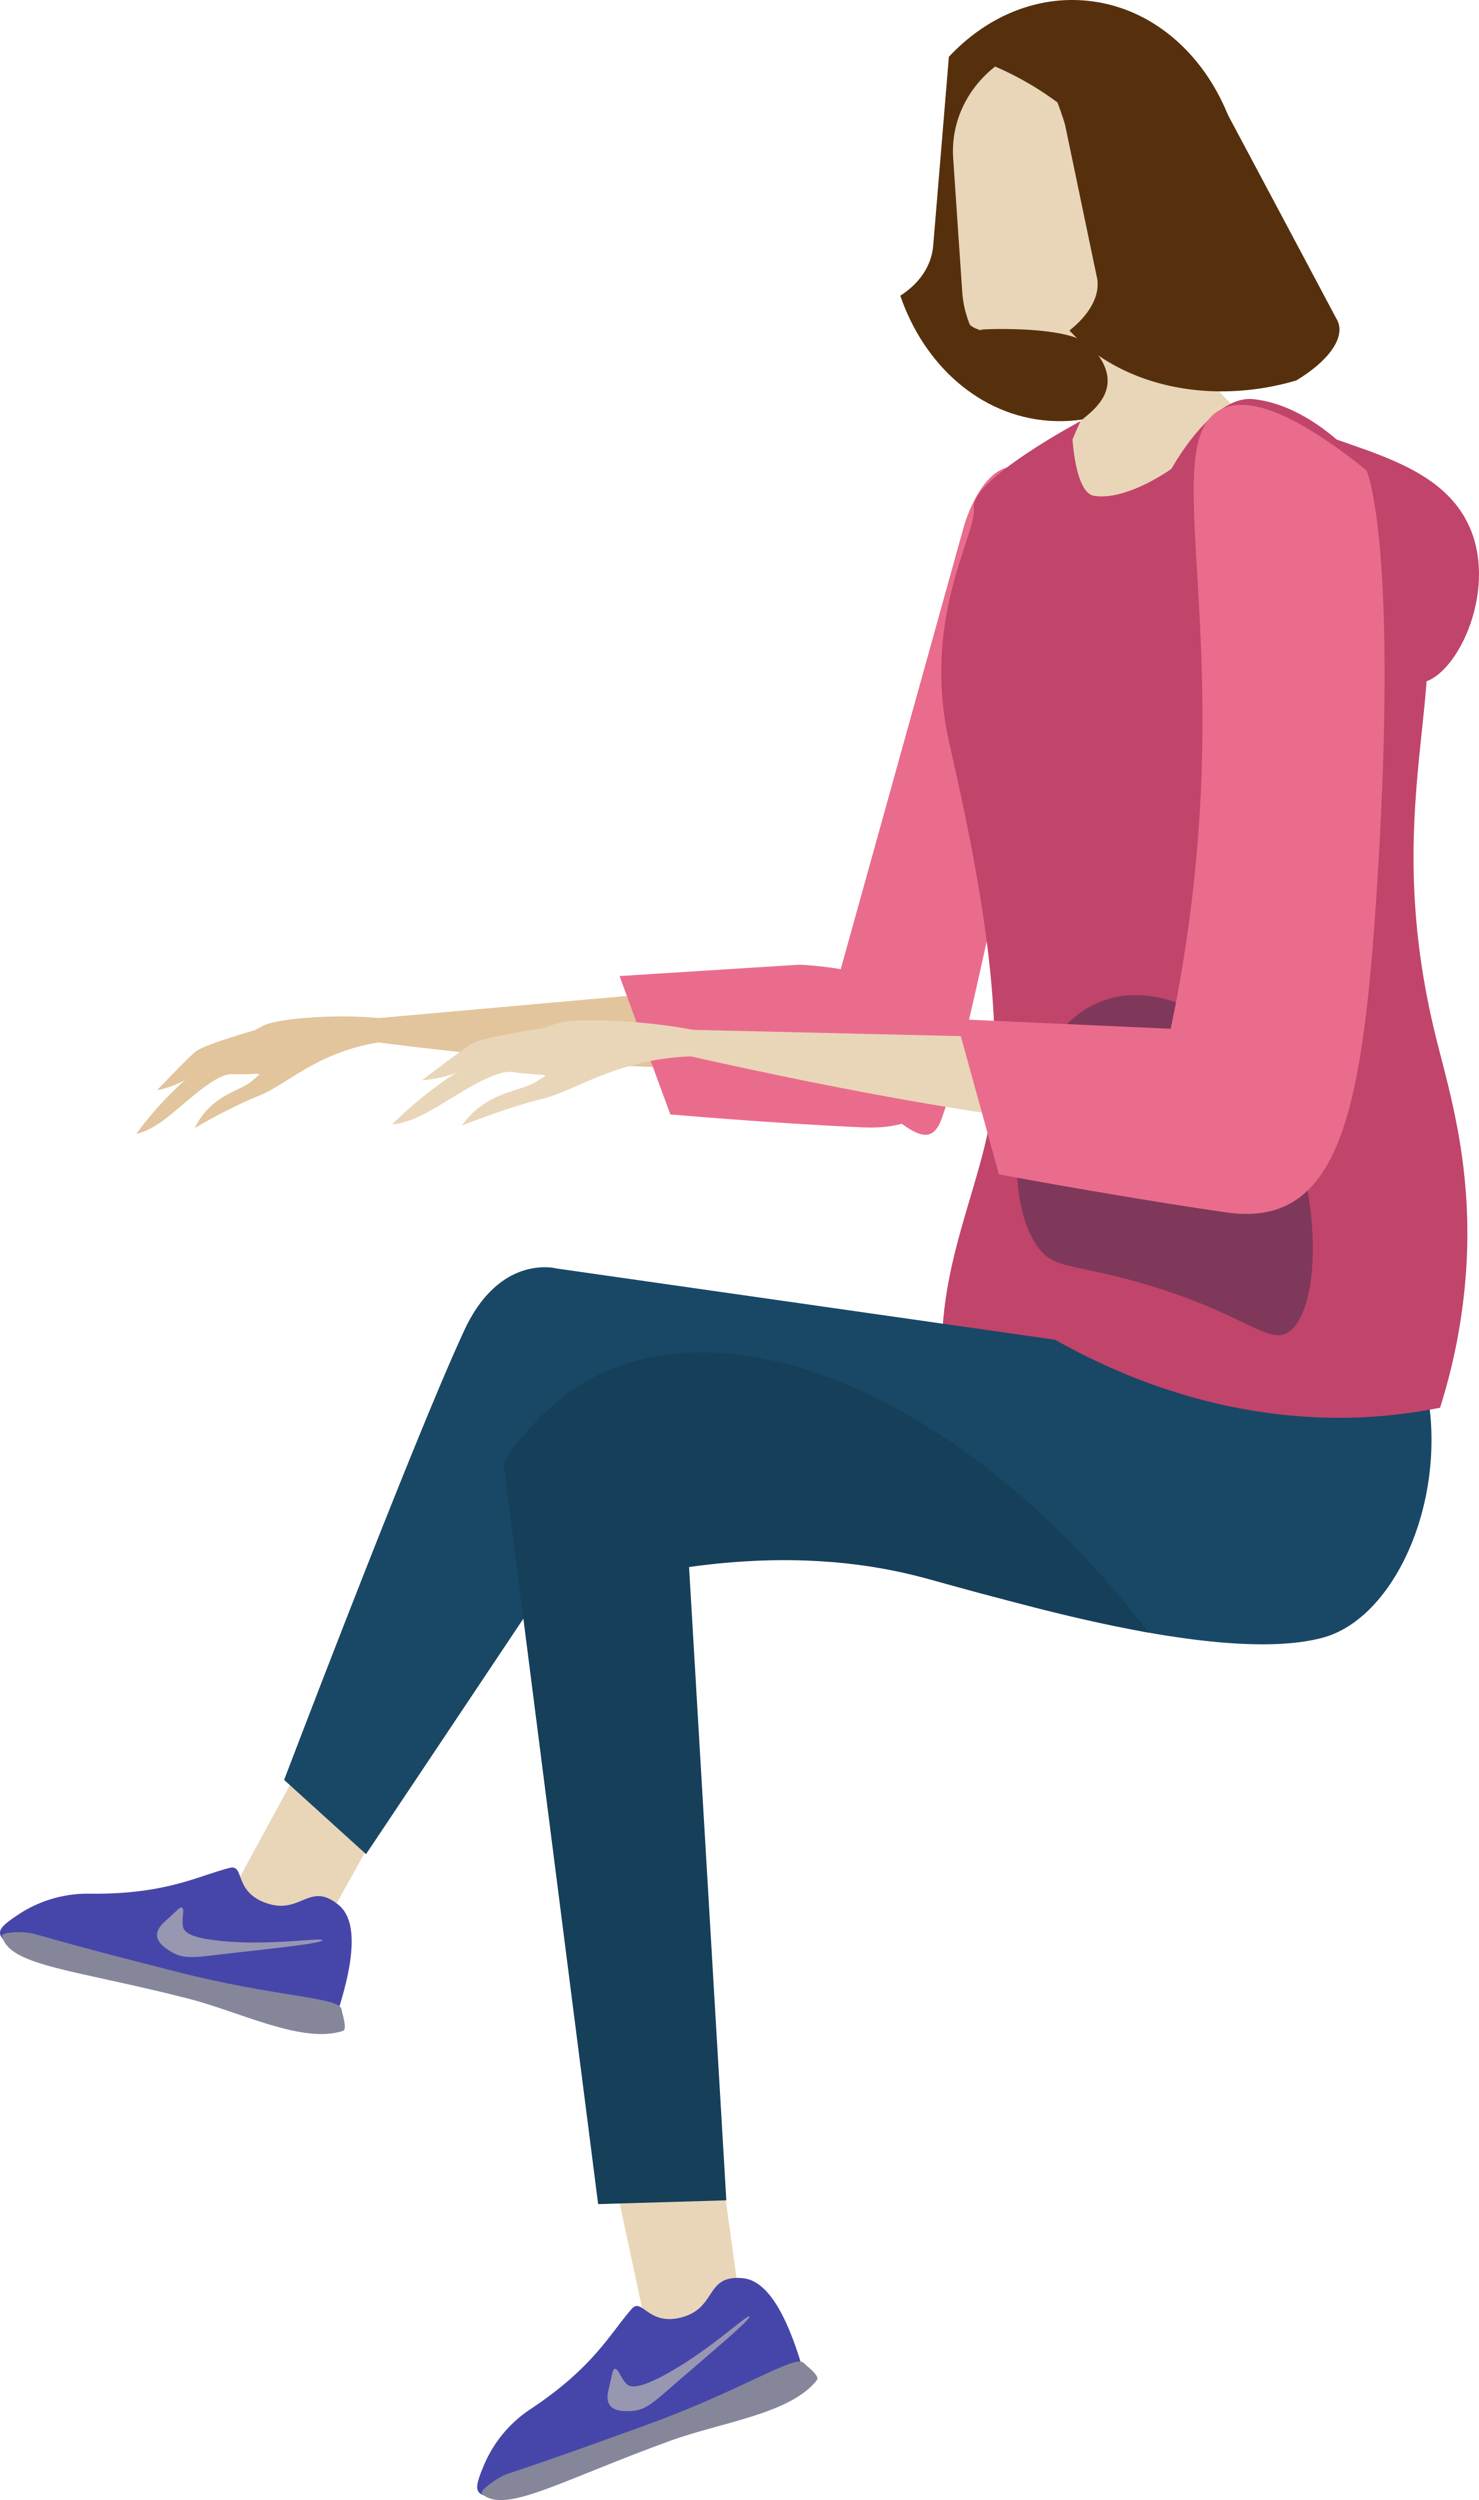
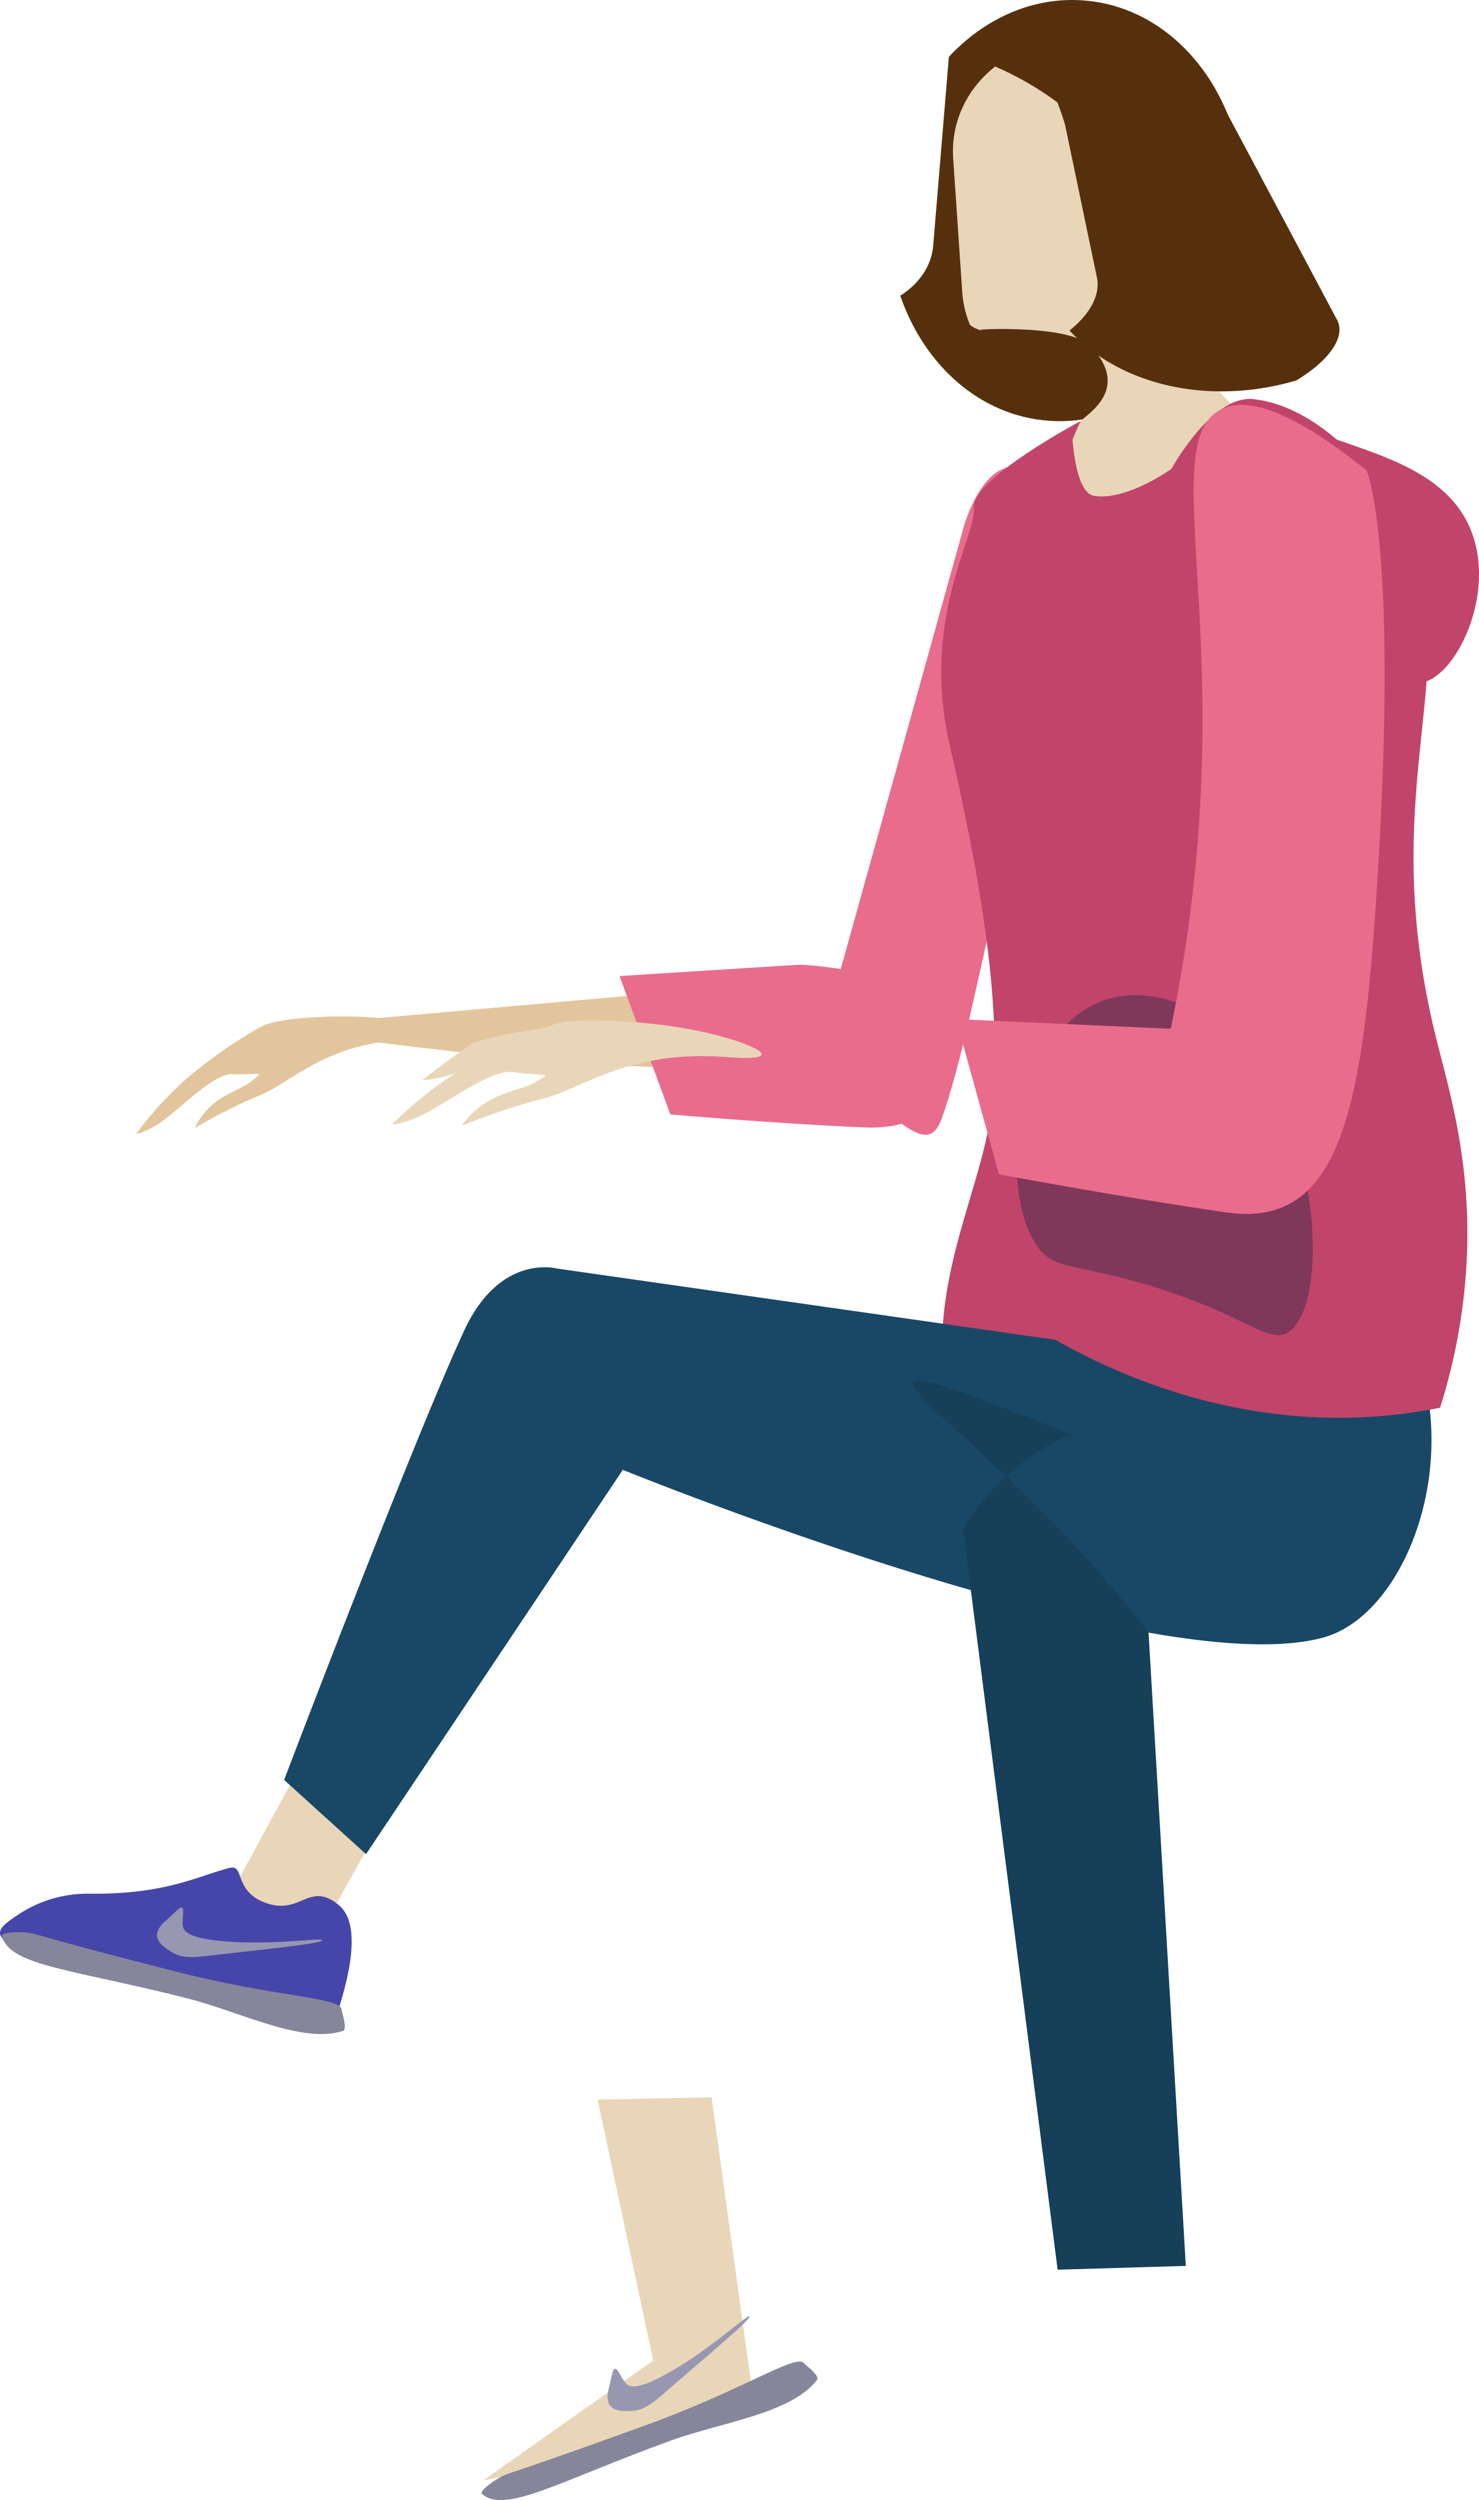
<svg xmlns="http://www.w3.org/2000/svg" viewBox="0 0 821.43 1387.66">
  <defs>
    <style>.cls-1{fill:#c1446b;}.cls-2{fill:#e2c59c;}.cls-3{fill:#ea6c8d;}.cls-4{fill:#56300d;}.cls-5{fill:#e9d6b8;}.cls-6{fill:#194866;}.cls-7{fill:#163f59;}.cls-8{fill:#7f3859;}.cls-9{fill:#4646aa;}.cls-10{fill:#86869b;}.cls-11{fill:#9797b2;}</style>
  </defs>
  <title>Алия цвет</title>
  <g id="Слой_2" data-name="Слой 2">
    <g id="Слой_1-2" data-name="Слой 1">
      <g id="dizajn">
        <path class="cls-1" d="M816.4,293c15.7,36.5-8.6,84.7-28,86-10.1.7-12.4-12-38.6-32.6-24.1-19-32.1-16.1-48.3-30-24.8-21.2-43.7-59.7-31-75.1,14.5-17.6,65.5.4,78.9,5.1C775.1,255.4,804.7,265.8,816.4,293Z" />
        <path class="cls-2" d="M487.7,573.83s-.5,18.9-97.5,18.9-239.3-22.4-239.3-22.4l223.6-19.9C374.6,550.43,460.5,546.63,487.7,573.83Z" />
        <path class="cls-2" d="M227.2,577c-46.1,1.4-65.1,23.8-83.2,31.1s-36.1,18.2-35.9,18c9.6-18.9,24.5-19.9,31.8-26.1s5.4-3.2-11-3.8c-9.3-.4-25.2,15.6-36.8,24.6-10,7.7-16.4,8.5-16.4,8.5a197,197,0,0,1,26.2-29.1c17.9-15.8,40.1-29.2,45.4-31.4,9.7-3.9,40.5-5.9,62.6-3.8C234.8,567.33,260.4,576,227.2,577Z" />
-         <path class="cls-2" d="M149.8,569.43s-35,9.5-41,14.1c-4.2,3.2-21.6,21.6-21.6,21.6s13.1-2.4,20.5-9.4S149.8,569.43,149.8,569.43Z" />
        <path class="cls-3" d="M443.9,535.43s89.4,2.4,85.1,52.5c-2.4,28.5-22.4,39-49.5,37.8-50.2-2.2-107.2-7.2-107.2-7.2l-28.2-76.8Z" />
        <path class="cls-3" d="M462.7,553.13l72.7-261.2s10.7-38.3,32.3-32.3c31.2,8.6,17.8,40.2,16.1,58.6-3.3,37.5,1.2,53.5-21.9,144.6-14.2,56.2-25.6,120.7-38.8,157.8-9,25.6-28.9-9.4-56.4-18.1C415.5,586.43,462.7,553.13,462.7,553.13Z" />
        <path class="cls-4" d="M518.3,136.23,527,31.53c19.8-21.2,46.5-33.4,74.7-31.3,54.5,4,94.4,59.5,89.1,123.9S637,237.53,582.4,233.53c-38.1-2.8-69.1-30.8-82.4-69.4C510.4,157.53,517.4,147.73,518.3,136.23Z" />
        <path class="cls-5" d="M552.7,36.93A172.94,172.94,0,0,1,596.3,64c42.2,36.1,53.2,82.4,56.5,101.1,1.8,10.7,8,38.6,33.3,61.1a109.42,109.42,0,0,0,33,20.1c-2.5,23.2-11.3,70.7-50,110.9-43.9,45.6-118.8,74-138.2,54.4-23-23.1,34.6-106.1,41.6-116.1,4.2-34.8,16.5-52.3,27.7-61.9,5-4.2,14-10.7,14.9-20.7.8-8.8-5.3-17.6-12-22.6-14.7-11.1-74.8-6.9-56-7a12.36,12.36,0,0,1-8.4-3,58.07,58.07,0,0,1-4.3-18.6l-5-73.7C528,67.53,537.3,49,552.7,36.93Z" />
        <path class="cls-1" d="M720,753.93s-43.6,28.5-56.3,30.6c-16.9,2.8-66.2-14.9-66.2-14.9s2.4-158.3-6.9-221.6-30.5-82.4-29.6-101.8c1.6-30.9-33.6-48.4-25.2-71.7,6.6-18.1,8.9-44.9,29.8-96.5,3.2-7.9,29.7-28.3,29.7-38.1,0-18.4-1.6,33.1,12.4,35.3,16.1,2.5,38.8-11.2,48.5-19.2,6.4-5.3,14.7,19,16,23.2C690.8,336.33,715,682,720,753.93Z" />
        <path class="cls-1" d="M600.1,233.73s-60.7,32.3-59.2,48-29.6,61.3-13.5,131.5c18.4,80.2,26.2,133.9,25,184.7s-30.7,94-29.3,156.6c1.1,49,16.3,53.8,16.3,53.8s29.2,8.8,52.9-7.3,12.7-184.1,7.3-226.5-26.9-142.4-32.1-171.6c-6.5-36.2-.2-71.2,1.8-81.5,5.6-27.8,20.9-64.3,23.2-70.1C595.6,244,598.2,237.93,600.1,233.73Z" />
        <polygon class="cls-5" points="395.2 1164.03 417.4 1324.63 321.5 1366.13 268.3 1376.73 362.8 1310.13 331.9 1165.33 395.2 1164.03" />
        <polygon class="cls-5" points="248.5 945.93 172.3 1082.73 66.9 1077.83 14.6 1064.13 130.9 1046.13 194.4 929.23 248.5 945.93" />
        <path class="cls-6" d="M682.9,676l-47.5,17.9-20.7,53.8L308.9,704s-31.2-8.3-51,34.3c-28.2,60.7-100.1,249.6-100.1,249.6l45.5,41.2,142.6-213.3S638.2,934.73,734.5,909c37-9.8,65.2-66.5,59.9-123.7a634.59,634.59,0,0,0-14.5-86Z" />
-         <path class="cls-7" d="M637.9,906.13c-18.1-3.7-45.1-9.5-77.6-17.7-29.5-7.5-41.1-11.3-53.9-14.4-27.7-6.7-68.4-12-123.7-4.3q10.35,175.8,20.7,351.5l-71.2,2.1-52.6-411.6c20.9-31.6,43.9-45.4,60.3-52C420.2,727.13,543.8,783,637.9,906.13Z" />
+         <path class="cls-7" d="M637.9,906.13q10.35,175.8,20.7,351.5l-71.2,2.1-52.6-411.6c20.9-31.6,43.9-45.4,60.3-52C420.2,727.13,543.8,783,637.9,906.13Z" />
        <path class="cls-1" d="M586.1,743.63c38-79.1,49.4-144.9,52.5-191.2,4.5-67.2,7-126.4,6.4-246.7-.1-18.7,5.5-45.3,5.5-45.3s22.5-41.3,45.5-38.9c32.4,3.4,59.4,33.4,69.3,47.1,63.3,87.1-6.3,150.7,32.1,306.6,7.7,31.3,22.4,76.9,16,140.3a324.08,324.08,0,0,1-13.6,65.8,294.88,294.88,0,0,1-41.2,5.2C682.4,790.43,621,763.33,586.1,743.63Z" />
-         <path class="cls-5" d="M713.2,615.63s-3,20.2-118,8.3-280.9-54-280.9-54l267.7,6.3C582,576.33,684.2,582.93,713.2,615.63Z" />
        <path class="cls-5" d="M403.9,586.73c-54.8-4.3-80.2,17.5-102.5,23.1s-45,15.1-44.9,14.9c13.8-19.2,31.6-18.4,41-24.2s6.8-2.7-12.6-5.5c-11-1.6-31.9,13.7-46.7,21.9-12.8,7.1-20.5,7.2-20.5,7.2A219.26,219.26,0,0,1,252.4,596c23.2-14.8,51.3-26.5,57.8-28.2,12-3,48.8-1.3,74.6,3.8C414.1,577.13,443.4,589.73,403.9,586.73Z" />
        <path class="cls-5" d="M313.1,568.93s-42.7,5.9-50.4,10.1c-5.4,2.9-28.4,20.6-28.4,20.6s15.8-1,25.5-7.6S313.1,568.93,313.1,568.93Z" />
        <path class="cls-8" d="M717.2,738.13c22.1-19.9,15-121.8-34.1-164.3-20.2-17.5-57.8-33.7-87.1-8.6-33.9,29-39.5,98.3-20.1,126.2,9.1,13.1,18.4,9.6,55.8,20.1C693.3,728.83,705.4,748.73,717.2,738.13Z" />
        <path class="cls-3" d="M650.2,571a827.71,827.71,0,0,0,16.3-122.9c7.3-128.7-18.9-205.6,11.7-220.9,11.1-5.6,33-4.6,80.8,33.9,0,0,17.8,40,5.9,229.1-8,126.4-20.4,191.9-83.9,182.7-59.3-8.6-126.2-21.1-126.2-21.1L531,565.63Z" />
        <path class="cls-4" d="M594,183.43c10.8-8.6,16.9-18.9,15.4-28.6-6-28.6-11.9-57.1-17.9-85.7-1.3-4.3-2.8-8.6-4.5-13.1a196.33,196.33,0,0,0-13-27.6c8.3-2.1,32.3-7.6,57.4-3.1,35.1,6.3,44.8,27,46.3,30.4q32.25,60.45,64.4,120.9c6.1,9.6-3.5,23.3-22.1,34.5-3.6,1.1-7.2,2-10.9,2.8C662.7,223.83,619,210.73,594,183.43Z" />
      </g>
-       <path class="cls-9" d="M444.6,1310.74c-18.9,10.4-37.6,20.9-56.5,31.3-91.7,43-118.2,47.5-122.4,40.9-1.6-2.4-.3-6.7,3.2-15a69.89,69.89,0,0,1,25.4-30.6c35.4-23.4,44.3-41.9,56.5-55.8,5.6-6.5,8.9,8.5,25.8,5.1,22.2-4.5,14.2-24.2,35.8-22.2C421.2,1265.24,433.1,1273.34,444.6,1310.74Z" />
      <path class="cls-10" d="M453.7,1321c-14.5,18.7-53,23.4-81.2,33.6-61.7,22.4-91.9,40.9-104.8,29.6-1.9-1.6,8.6-9.3,14.4-11.2,30.2-10.1,51.7-18,76.7-27,54.3-19.7,82.8-39.5,87.6-34.5C448.7,1313.84,455.5,1318.64,453.7,1321Z" />
      <path class="cls-11" d="M338,1326.14c-2.6,10.4,3.8,12.2,10.7,12.1,7.1-.1,10.8-1.7,20.6-10.3,21-18.4,48.5-41,46.9-42.3-1.3-1.2-24.4,21-49.7,33.9-6,3-14.8,7-18.3,3.8-3.3-3.1-4.4-7.8-6.2-8.5S340.2,1317.34,338,1326.14Z" />
      <path class="cls-9" d="M188.5,1113.63q-32.25-2.85-64.3-5.9c-99.9-16.1-124.4-27.4-124.2-35.1.1-2.9,3.6-5.7,11.1-10.6a69.74,69.74,0,0,1,38.2-11c42.4.6,60.3-9.7,78.2-14.3,8.3-2.1,2.5,12.1,18.5,18.8,20.9,8.7,25.3-12.1,42.1,1.8C194.8,1062.83,200.1,1076.33,188.5,1113.63Z" />
      <path class="cls-10" d="M190.4,1127.23c-22.5,7.3-57-10.6-86-18-63.6-16.2-99-18-103.3-34.6-.6-2.4,12.3-2.9,18.2-1.2,30.6,8.7,52.8,14.3,78.6,20.9,55.9,14.3,90.7,14,91.8,20.9C190.2,1118.43,193.1,1126.33,190.4,1127.23Z" />
      <path class="cls-11" d="M91.6,1066.43c-8,7.2-3.7,12.2,2.1,16s9.9,4.6,22.8,3c27.7-3.3,63-6.6,62.5-8.6-.4-1.7-31.9,3.7-60.1,0-6.6-.8-16.1-2.5-17.2-7.2-1-4.4.8-8.9-.3-10.5S98.7,1060.23,91.6,1066.43Z" />
    </g>
  </g>
</svg>